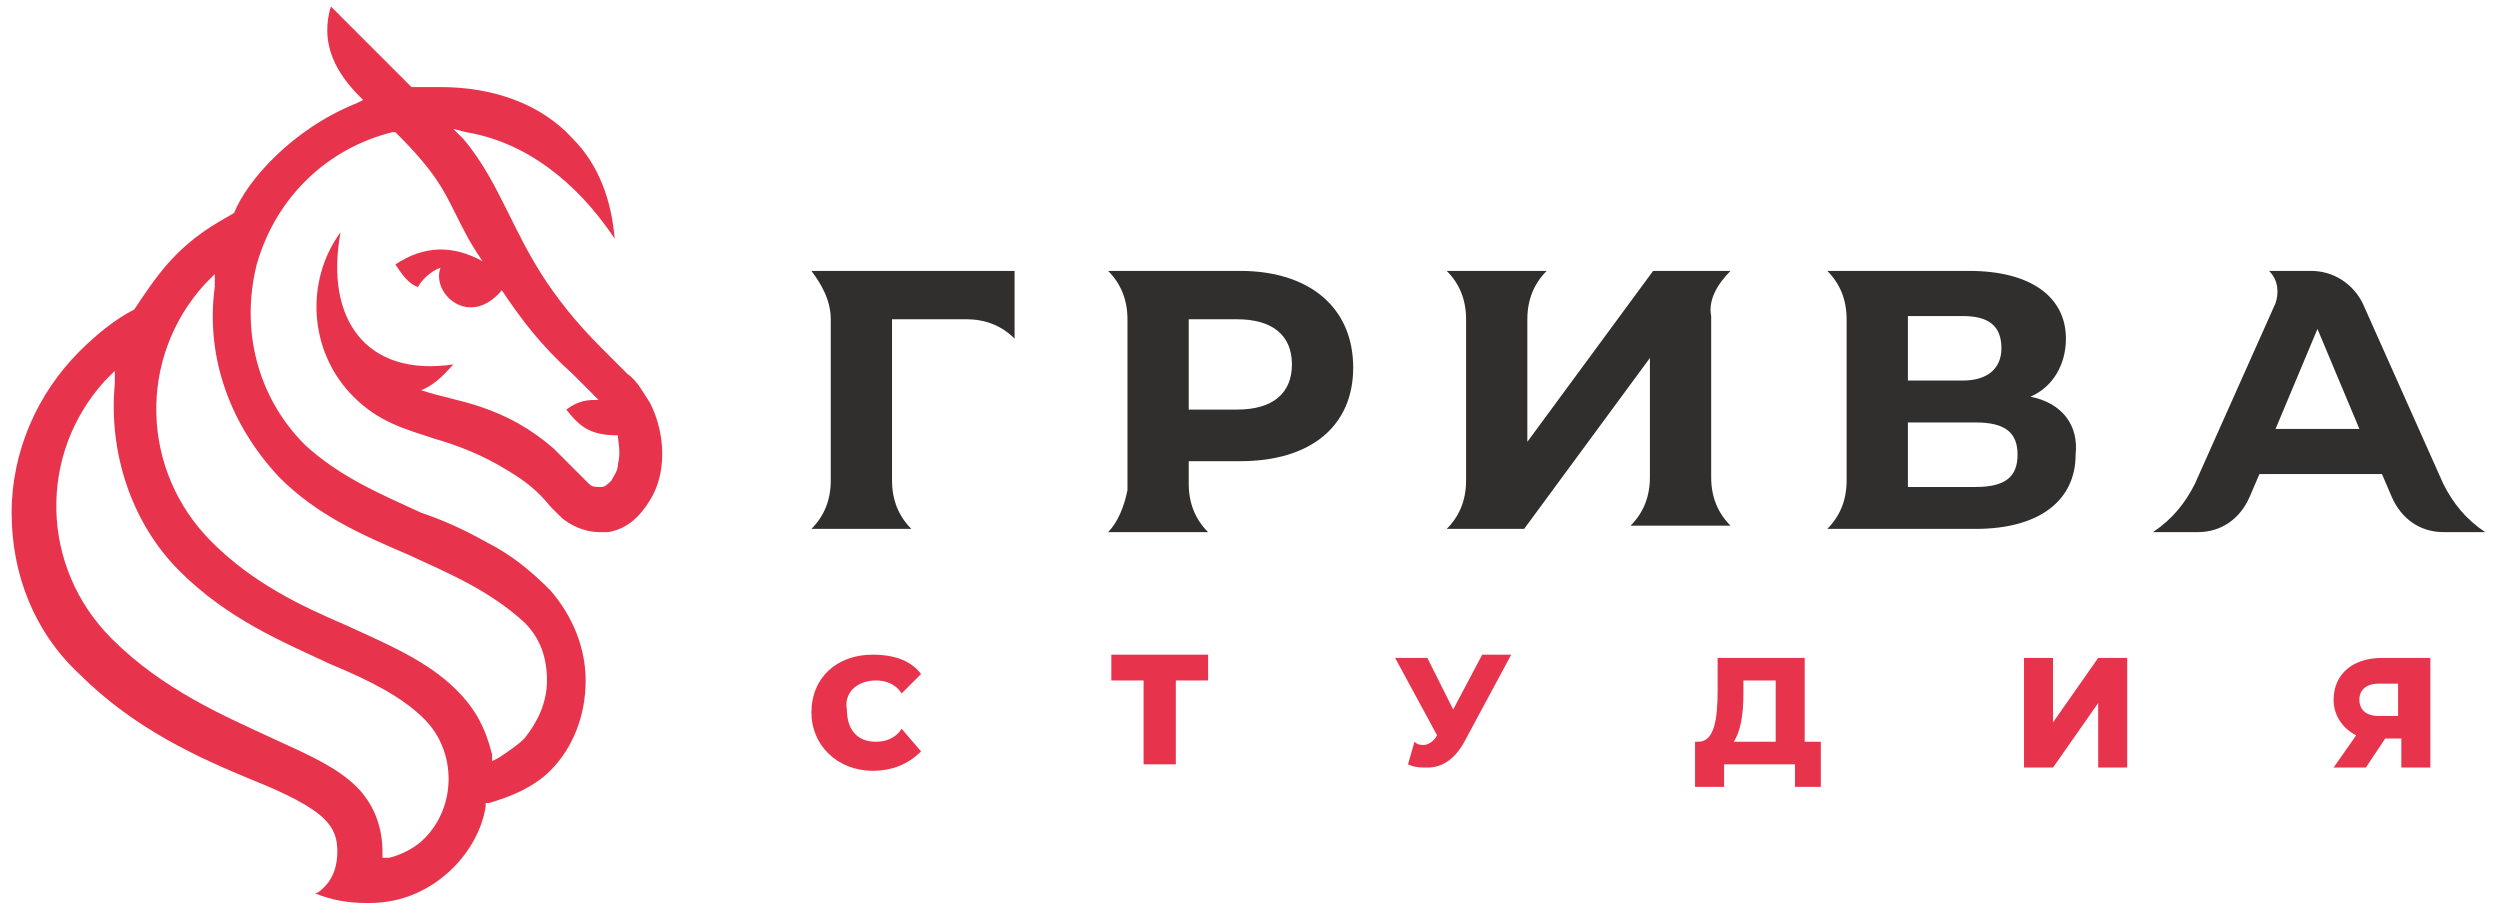
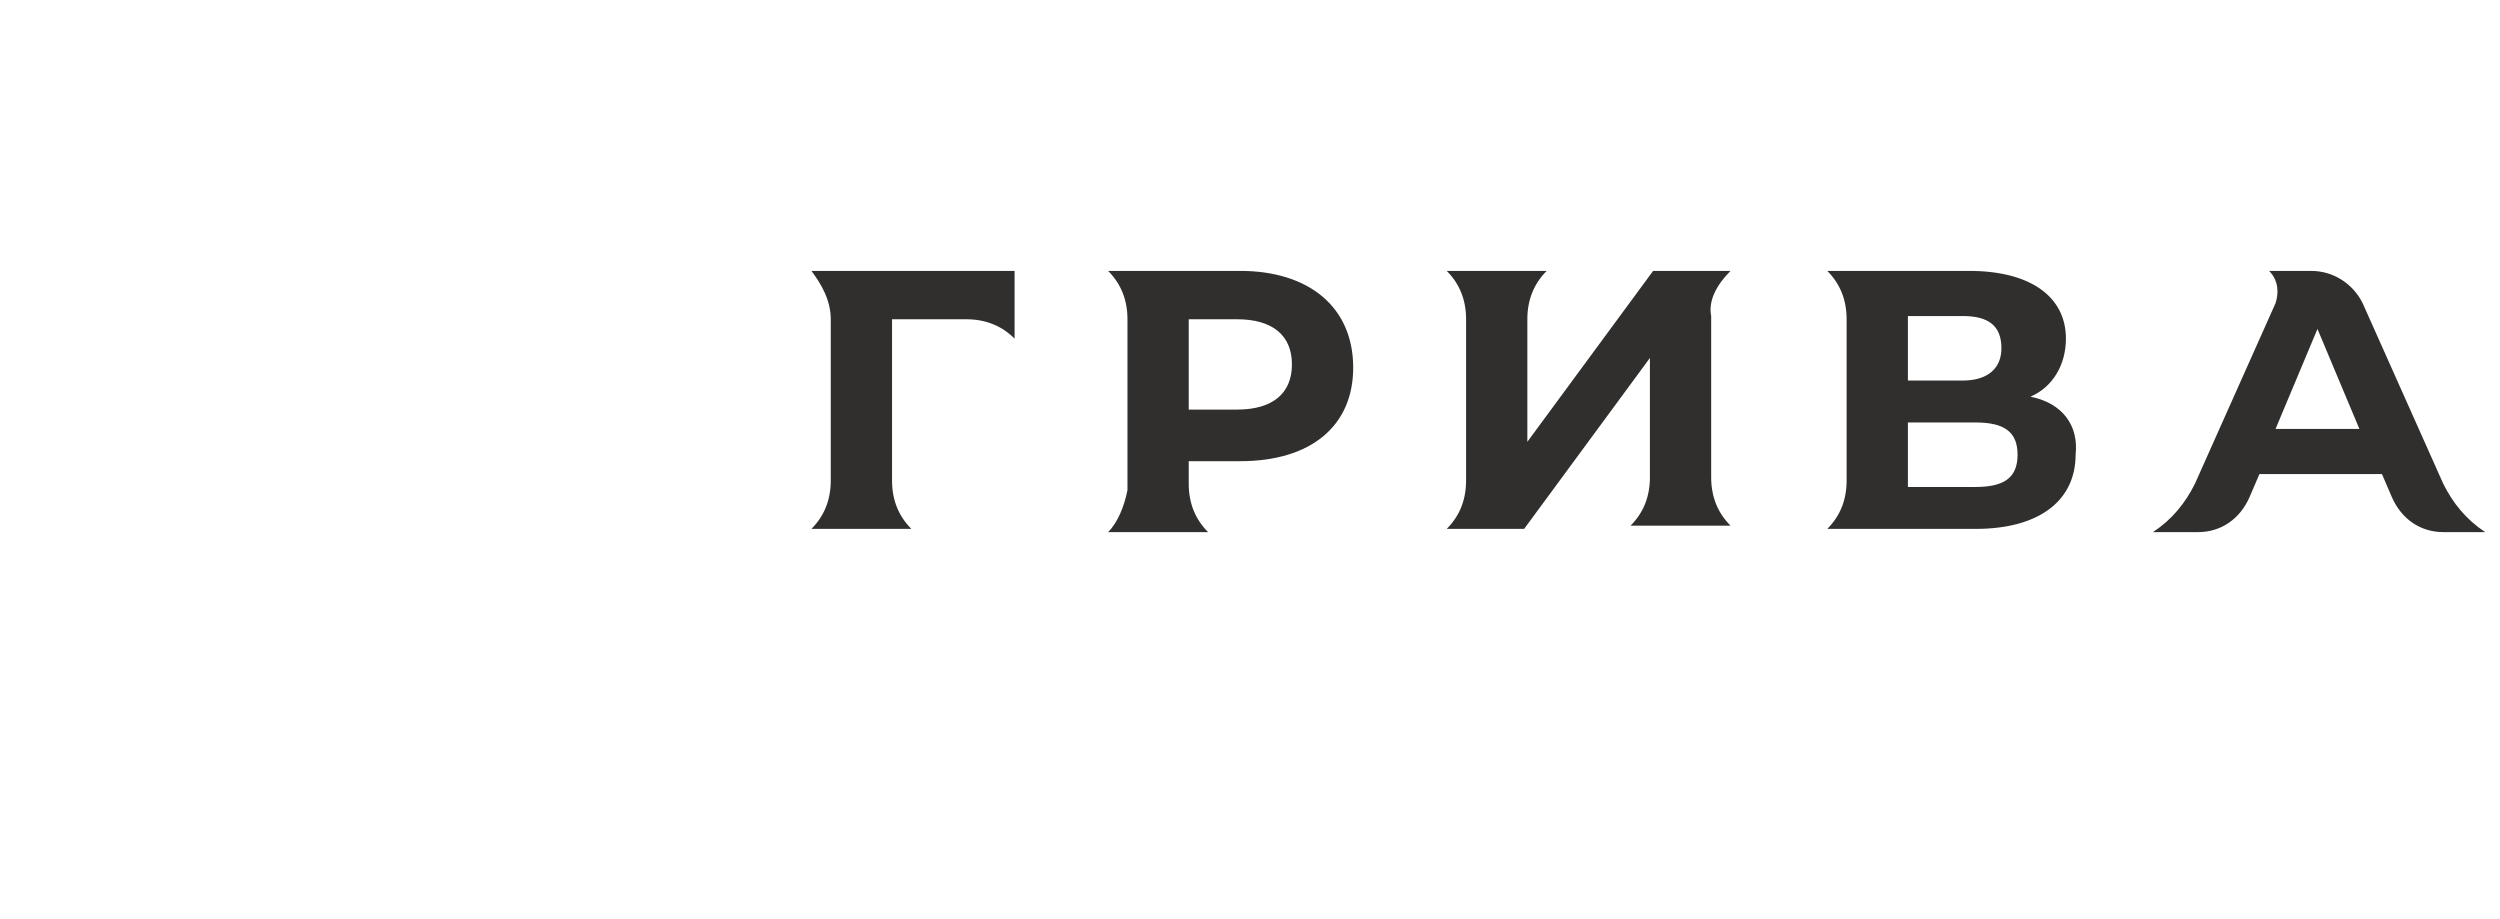
<svg xmlns="http://www.w3.org/2000/svg" width="136" height="50" viewBox="0 0 136 50" fill="none">
-   <path d="M47.649 37.018C48.176 37.018 48.702 37.193 49.053 37.719L50.105 36.667C49.579 35.965 48.702 35.614 47.474 35.614C45.544 35.614 44.141 36.842 44.141 38.772C44.141 40.526 45.544 41.93 47.474 41.93C48.527 41.93 49.404 41.579 50.105 40.877L49.053 39.649C48.702 40.176 48.176 40.351 47.649 40.351C46.597 40.351 46.071 39.649 46.071 38.597C45.895 37.719 46.597 37.018 47.649 37.018ZM79.053 38.597L77.649 35.79H75.895L78.176 40C78 40.351 77.649 40.526 77.474 40.526C77.299 40.526 77.123 40.526 76.948 40.351L76.597 41.579C76.948 41.755 77.299 41.755 77.649 41.755C78.527 41.755 79.228 41.228 79.755 40.176L82.211 35.614H80.632L79.053 38.597ZM60.456 37.018H62.211V41.579H63.965V37.018H65.72V35.614H60.456V37.018ZM129.579 35.79C128 35.79 126.948 36.667 126.948 38.07C126.948 38.948 127.474 39.649 128.176 40L126.948 41.755H128.702L129.755 40.176H130.632V41.755H132.211V35.79H129.579ZM130.456 38.948H129.404C128.702 38.948 128.351 38.597 128.351 38.07C128.351 37.544 128.702 37.193 129.404 37.193H130.456V38.948ZM111.684 39.298V35.79H110.106V41.755H111.684L114.141 38.246V41.755H115.72V35.79H114.141L111.684 39.298ZM98.176 35.79H93.439V37.544C93.439 39.123 93.263 40.351 92.386 40.351H92.211V42.807H93.79V41.579H97.649V42.807H99.053V40.351H98.176V35.79ZM96.597 40.351H94.316C94.667 39.825 94.842 38.948 94.842 37.719V37.018H96.597V40.351Z" fill="#E7344C" />
  <path d="M45.193 17.368V26.14C45.193 27.193 44.842 28.07 44.141 28.772H49.579C48.877 28.07 48.527 27.193 48.527 26.14V17.368H52.562C53.614 17.368 54.492 17.719 55.193 18.421V17.368V14.737H44.141C44.667 15.439 45.193 16.316 45.193 17.368ZM67.474 14.737H60.281C60.983 15.439 61.334 16.316 61.334 17.368V26.667C61.158 27.544 60.807 28.421 60.281 28.947H65.72C65.018 28.246 64.667 27.368 64.667 26.316V25.088H67.474C71.334 25.088 73.614 23.158 73.614 20C73.614 16.667 71.158 14.737 67.474 14.737ZM67.299 22.281H64.667V17.368H67.299C69.228 17.368 70.281 18.246 70.281 19.825C70.281 21.404 69.228 22.281 67.299 22.281ZM94.141 14.737H89.93L83.088 24.035V17.368C83.088 16.316 83.439 15.439 84.141 14.737H78.702C79.404 15.439 79.755 16.316 79.755 17.368V26.14C79.755 27.193 79.404 28.07 78.702 28.772H82.913L89.755 19.474V25.965C89.755 27.017 89.404 27.895 88.702 28.596H94.141C93.439 27.895 93.088 27.017 93.088 25.965V17.193C92.913 16.316 93.439 15.439 94.141 14.737ZM135.193 28.947C134.141 28.246 133.439 27.368 132.913 26.316L128.527 16.491C128 15.439 126.948 14.737 125.72 14.737H123.439C123.965 15.263 123.965 15.965 123.79 16.491L119.404 26.316C118.877 27.368 118.176 28.246 117.123 28.947H119.579C120.807 28.947 121.86 28.246 122.386 27.017L122.913 25.789H129.579L130.106 27.017C130.632 28.246 131.684 28.947 132.913 28.947H135.193ZM123.79 23.333L126.07 17.895L128.351 23.333H123.79ZM110.456 21.579C111.684 21.053 112.386 19.825 112.386 18.421C112.386 16.14 110.456 14.737 107.123 14.737H99.404C100.106 15.439 100.456 16.316 100.456 17.368V26.14C100.456 27.193 100.106 28.07 99.404 28.772H107.474C110.983 28.772 112.913 27.193 112.913 24.737C113.088 23.158 112.211 21.93 110.456 21.579ZM103.79 17.193H106.772C108.176 17.193 108.877 17.719 108.877 18.947C108.877 20 108.176 20.702 106.772 20.702H103.79V17.193ZM107.474 26.491H103.79V22.982H107.474C109.053 22.982 109.755 23.509 109.755 24.737C109.755 25.965 109.053 26.491 107.474 26.491Z" fill="#312F2D" />
-   <path d="M35.369 21.93C35.018 21.403 34.667 20.701 34.141 20.351L32.737 18.947C29.755 15.965 28.702 13.684 27.649 11.579C26.948 10.175 26.246 8.772 25.193 7.544L24.667 7.017L25.369 7.193C28.527 7.719 31.334 9.824 33.439 12.982C33.263 10.877 32.562 8.947 31.158 7.544C29.404 5.614 26.772 4.737 23.965 4.737C23.439 4.737 23.088 4.737 22.562 4.737H22.386L18 0.351C17.474 2.105 18 3.684 19.579 5.263L19.755 5.438L19.404 5.614C15.895 7.017 13.439 9.824 12.737 11.579C12.211 11.93 10.983 12.456 9.579 13.859C8.702 14.737 8 15.789 7.298 16.842C6.246 17.368 5.193 18.245 4.316 19.122C2.035 21.403 0.632 24.561 0.632 27.894C0.632 31.228 1.86 34.386 4.316 36.666C7.298 39.649 10.807 41.228 13.79 42.456C15.544 43.158 16.948 43.859 17.649 44.561C18.176 45.087 18.351 45.614 18.351 46.316C18.351 47.017 18.176 47.719 17.649 48.245C17.474 48.421 17.299 48.596 17.123 48.596C18 48.947 18.877 49.123 19.93 49.123H20.105C21.86 49.123 23.439 48.421 24.667 47.193C25.544 46.316 26.246 45.087 26.421 43.859V43.684H26.597C27.825 43.333 29.053 42.807 29.93 41.929C31.158 40.702 31.86 38.947 31.86 37.017C31.86 35.263 31.158 33.508 29.93 32.105C28.877 31.052 27.825 30.175 26.421 29.473C25.193 28.772 23.965 28.245 22.913 27.894C20.632 26.842 18.527 25.965 16.597 24.21C13.965 21.579 13.088 17.894 13.965 14.386C15.018 10.701 17.825 8.07 21.334 7.193H21.509L21.684 7.368C23.614 9.298 24.141 10.351 24.667 11.403C25.369 12.807 25.544 13.158 26.246 14.21C24.667 13.333 23.088 13.333 21.509 14.386C21.86 14.912 22.211 15.438 22.737 15.614C22.913 15.263 23.439 14.737 23.965 14.561C23.439 15.965 25.544 17.894 27.299 15.789C28.351 17.368 29.404 18.772 31.158 20.351L32.562 21.754C32.035 21.754 31.509 21.754 30.807 22.28C31.509 23.158 32.035 23.684 33.614 23.684C33.614 24.035 33.79 24.561 33.614 25.263C33.614 25.614 33.439 25.789 33.263 26.14C33.088 26.316 32.913 26.491 32.737 26.491H32.562C32.386 26.491 32.211 26.491 32.035 26.316C31.86 26.14 31.684 25.965 31.684 25.965C31.158 25.438 30.632 24.912 30.105 24.386C28.877 23.333 27.649 22.631 26.07 22.105C25.018 21.754 23.965 21.579 22.913 21.228C23.79 20.877 24.316 20.175 24.667 19.824C19.93 20.526 17.649 17.368 18.527 12.631C16.597 15.263 16.772 19.122 19.228 21.579C20.632 22.982 22.035 23.333 23.614 23.859C24.842 24.21 26.246 24.737 27.649 25.614C28.527 26.14 29.228 26.666 29.93 27.544L30.105 27.719L30.456 28.07C30.983 28.596 31.86 28.947 32.562 28.947C32.737 28.947 32.913 28.947 33.088 28.947C34.141 28.772 34.842 28.07 35.369 27.193C36.246 25.789 36.246 23.684 35.369 21.93ZM23.088 45.614C22.562 46.14 21.86 46.491 21.158 46.666H20.807V46.316C20.807 44.912 20.281 43.684 19.404 42.807C18.351 41.754 16.772 41.052 14.842 40.175C12.211 38.947 8.877 37.544 6.07 34.736C2.211 30.877 2.035 24.737 5.72 20.701L6.246 20.175V20.877C5.895 24.561 7.123 28.421 9.755 31.052C12.386 33.684 15.369 34.912 18 36.14C20.105 37.017 21.86 37.894 23.088 39.123C24.842 40.877 24.842 43.859 23.088 45.614ZM15.193 25.965C17.299 28.07 19.755 29.122 22.211 30.175C24.491 31.228 26.597 32.105 28.527 33.859C29.404 34.736 29.755 35.789 29.755 37.017C29.755 38.245 29.228 39.298 28.527 40.175C28.176 40.526 27.649 40.877 27.123 41.228L26.772 41.403V41.052C26.421 39.649 25.895 38.596 24.842 37.544C23.263 35.965 21.158 35.087 18.877 34.035C16.421 32.982 13.79 31.754 11.509 29.473C7.649 25.614 7.474 19.473 11.158 15.438L11.684 14.912V15.614C11.158 19.473 12.562 23.158 15.193 25.965Z" fill="#E7344C" />
</svg>